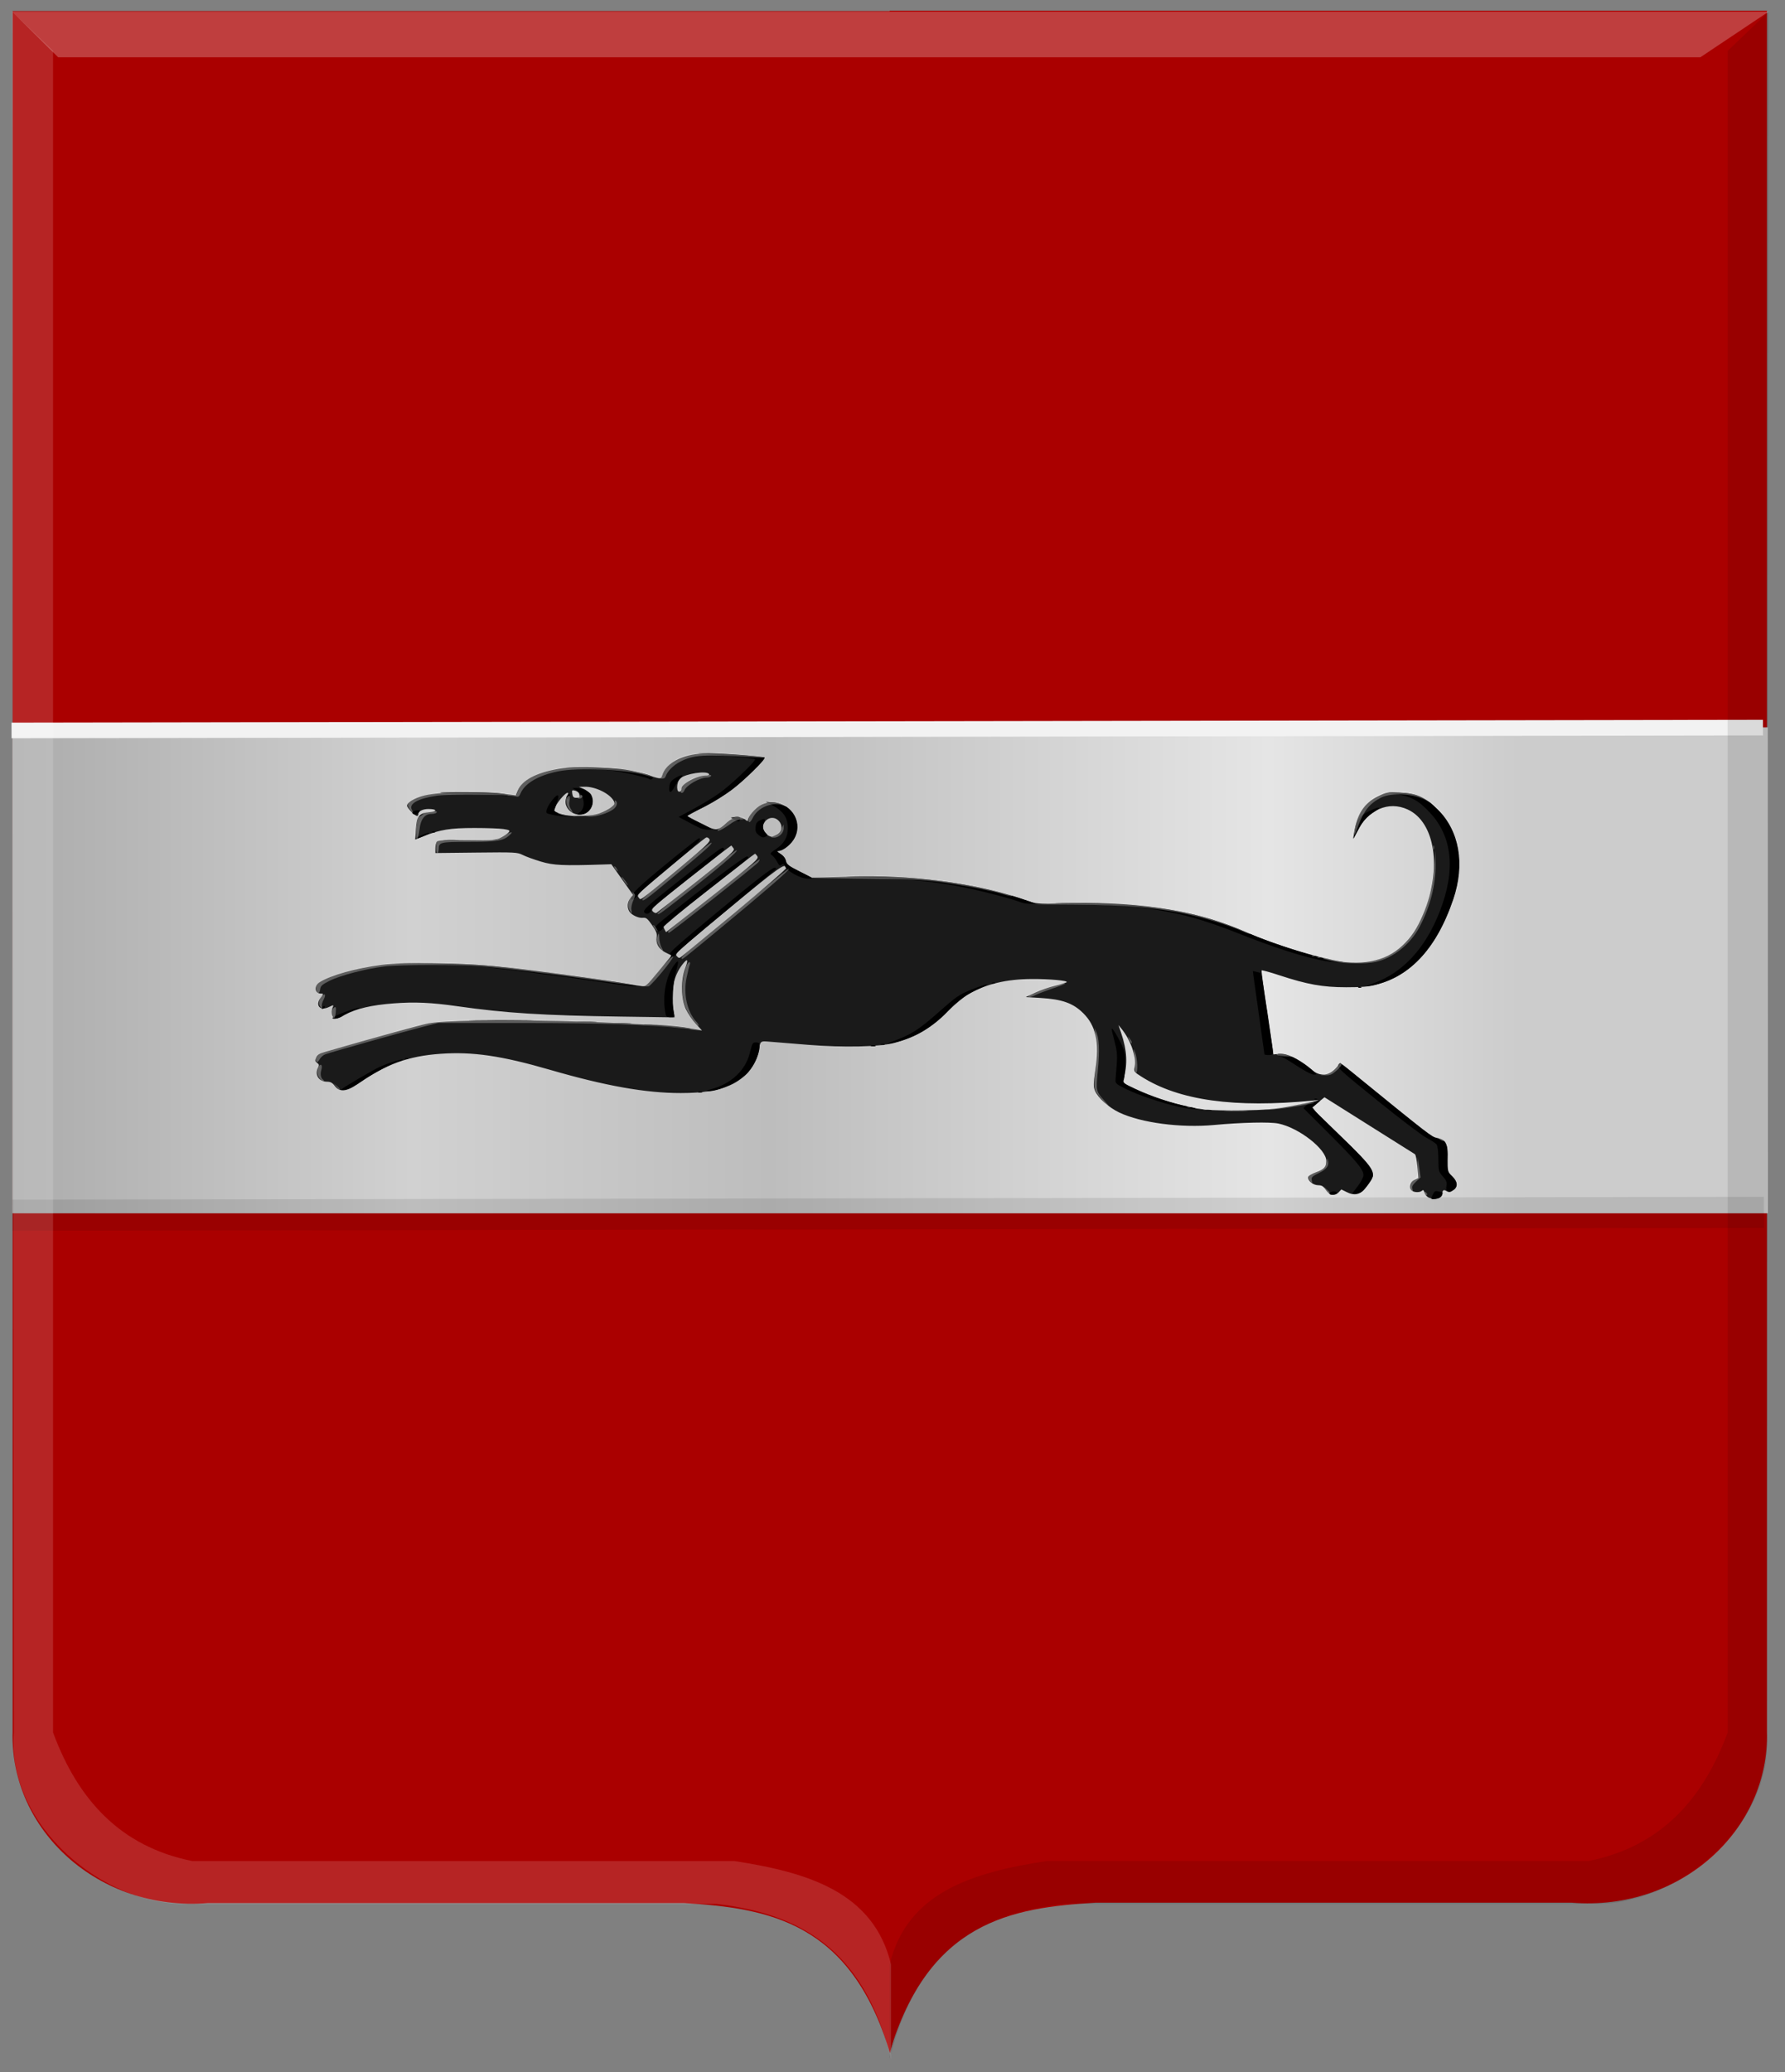
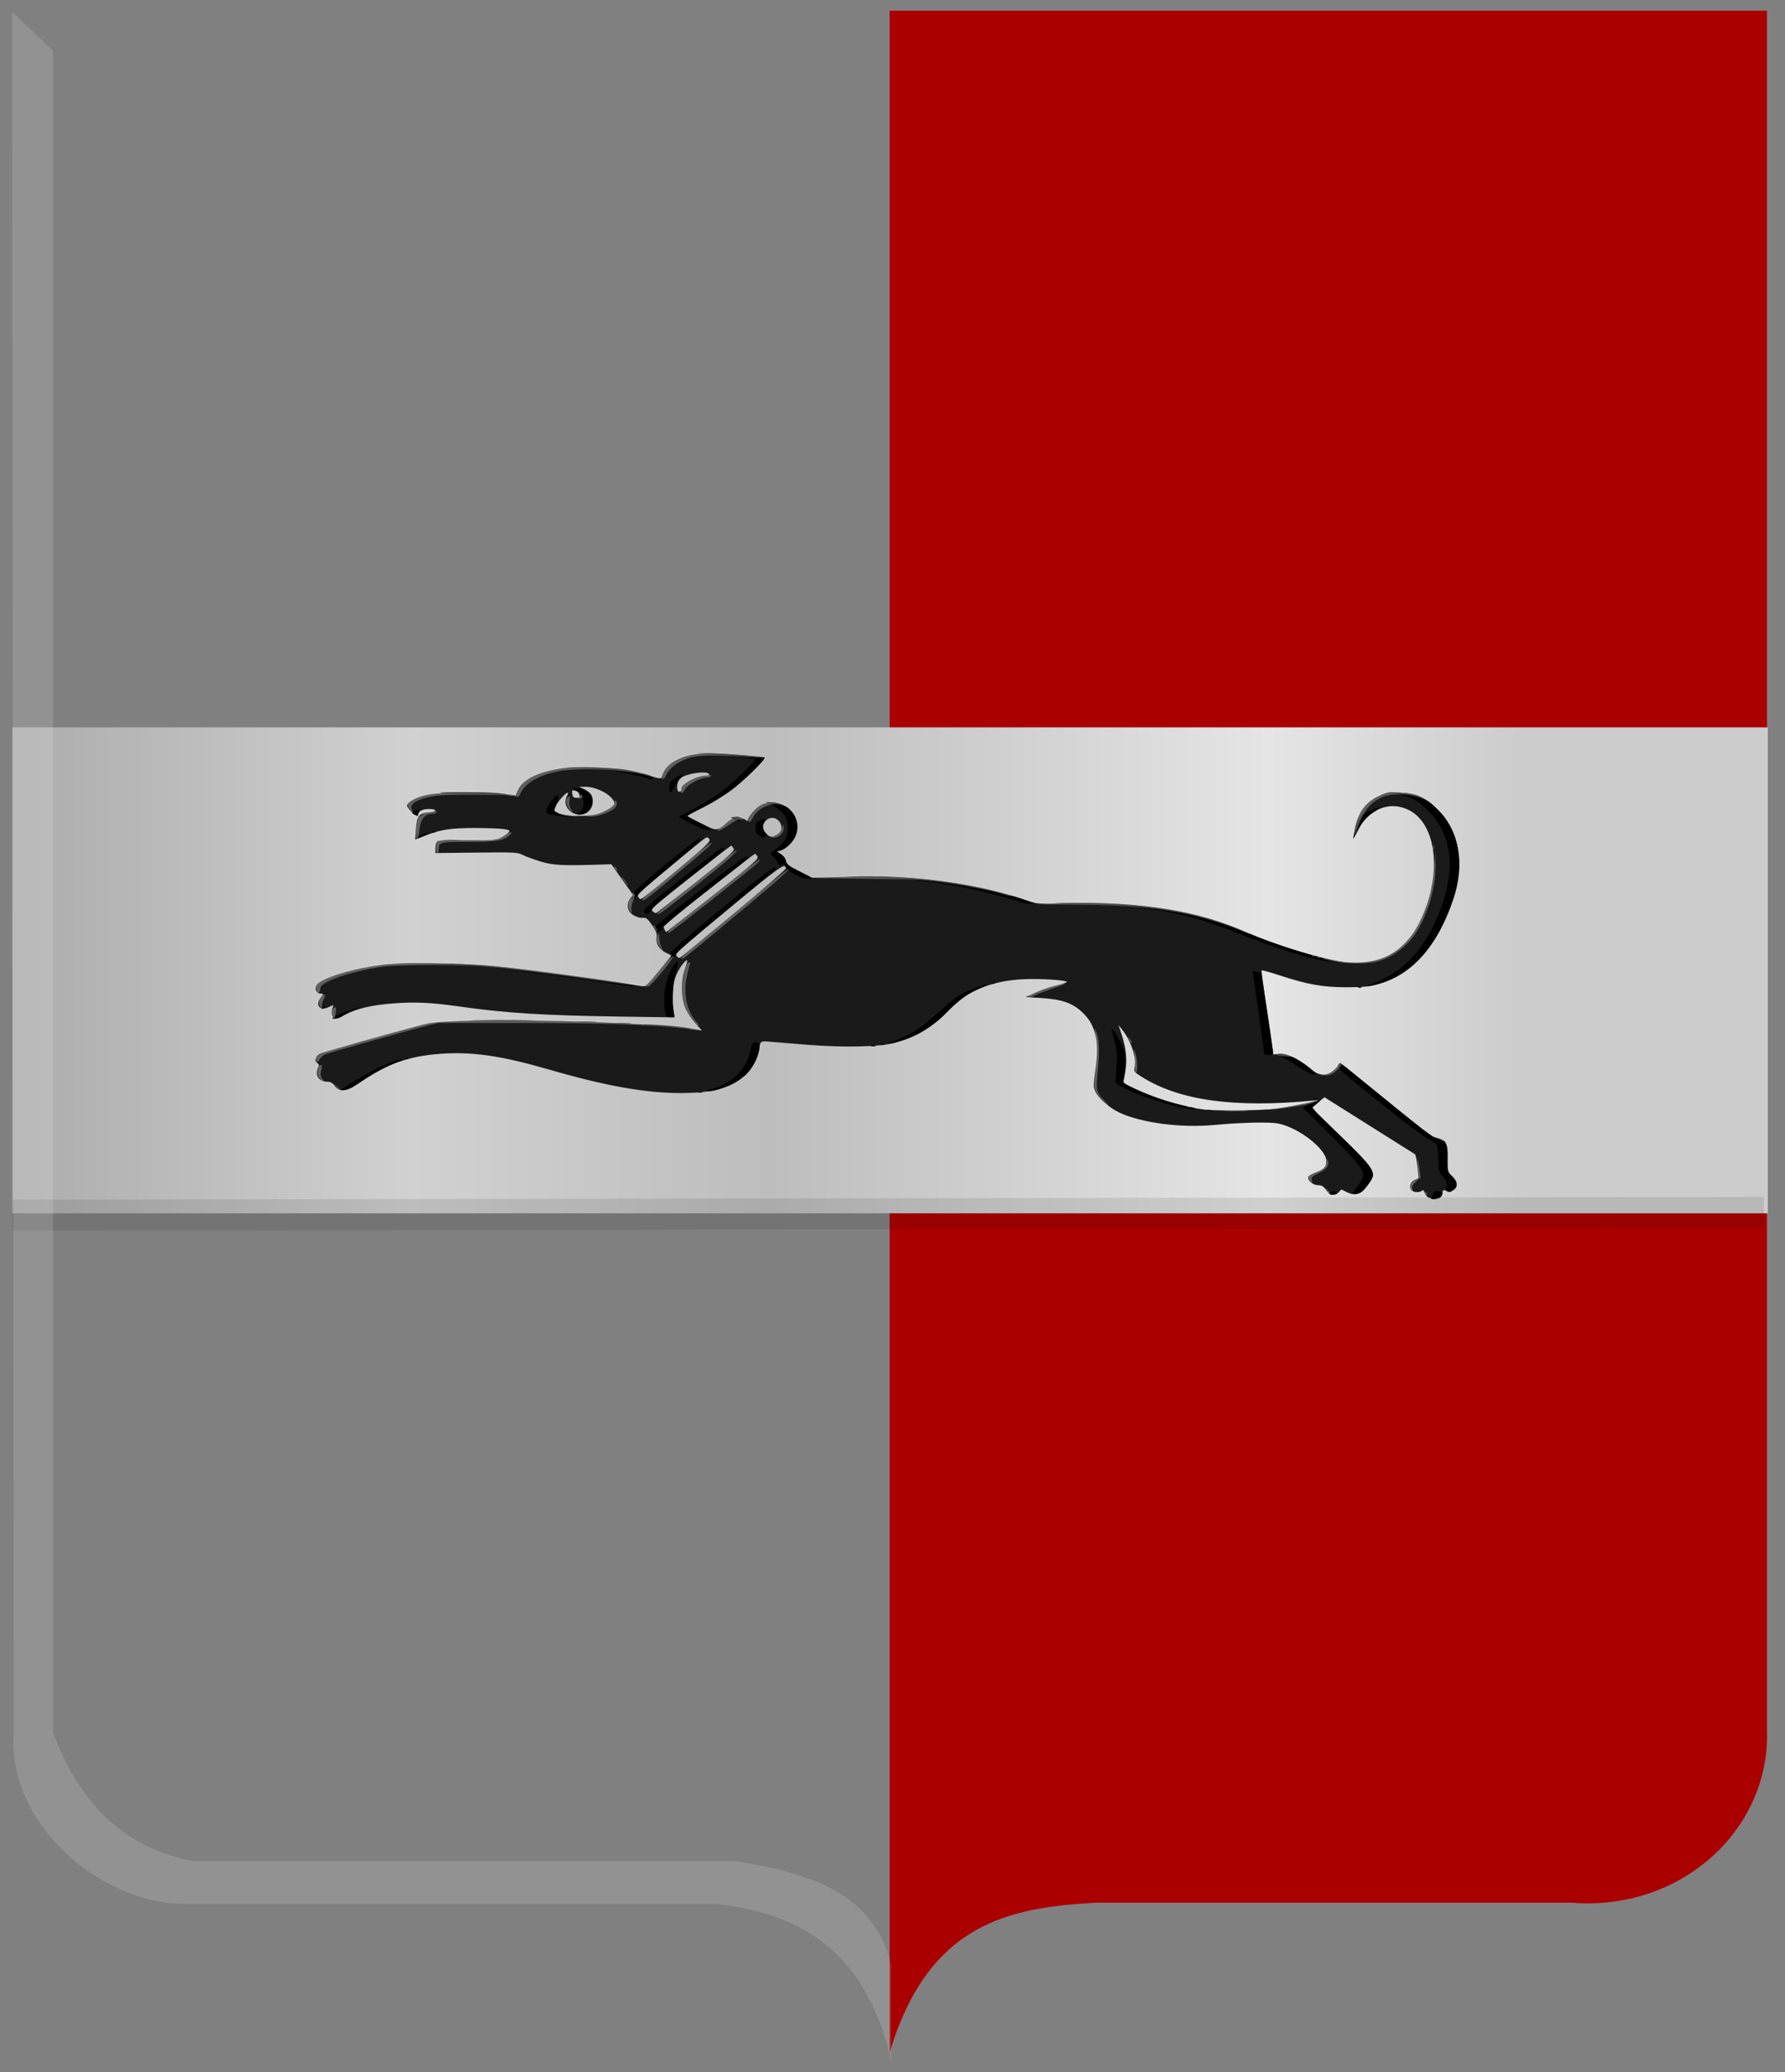
<svg xmlns="http://www.w3.org/2000/svg" xmlns:ns1="http://www.inkscape.org/namespaces/inkscape" xmlns:ns2="http://sodipodi.sourceforge.net/DTD/sodipodi-0.dtd" xmlns:xlink="http://www.w3.org/1999/xlink" width="498.375" height="578.366" id="svg4004" version="1.1" ns1:version="0.48.4 r9939" ns2:docname="Damme wapen.svg">
  <rect width="100%" height="100%" fill="#808080" stroke="none" />
  <defs id="defs4006">
    <linearGradient gradientTransform="translate(53.538,-39.878)" gradientUnits="userSpaceOnUse" y2="-32.554" x2="88.641" y1="-32.554" x1="73.236" id="linearGradient6983" xlink:href="#linearGradient21651" ns1:collect="always" />
    <linearGradient gradientTransform="translate(53.538,-39.878)" gradientUnits="userSpaceOnUse" y2="-32.302" x2="70.206" y1="-32.302" x1="53.538" id="linearGradient6973" xlink:href="#linearGradient3984" ns1:collect="always" />
    <linearGradient id="linearGradient3984">
      <stop id="stop3986" offset="0" style="stop-color:#a3a3a3;stop-opacity:1;" />
      <stop id="stop3988" offset="0.143" style="stop-color:#b0b0b0;stop-opacity:1;" />
      <stop style="stop-color:#d1d1d1;stop-opacity:1;" offset="0.321" id="stop3990" />
      <stop id="stop3992" offset="0.5" style="stop-color:#bdbdbd;stop-opacity:1;" />
      <stop style="stop-color:#e5e5e5;stop-opacity:1;" offset="0.75" id="stop3994" />
      <stop id="stop3996" offset="0.875" style="stop-color:#cccccc;stop-opacity:1;" />
      <stop style="stop-color:#cccccc;stop-opacity:1;" offset="1" id="stop3998" />
    </linearGradient>
    <linearGradient gradientUnits="userSpaceOnUse" y2="447.256" x2="438.368" y1="449.399" x1="249.661" id="linearGradient5869" xlink:href="#linearGradient4070-8-2-8-8-7-0-6-5" ns1:collect="always" gradientTransform="translate(40,54.281)" />
    <linearGradient id="linearGradient21651">
      <stop style="stop-color:#cc992d;stop-opacity:1;" offset="0" id="stop21653" />
      <stop style="stop-color:#e1a832;stop-opacity:1;" offset="0.143" id="stop21655" />
      <stop id="stop21657" offset="0.321" style="stop-color:#e5cf5c;stop-opacity:1;" />
      <stop style="stop-color:#e5c547;stop-opacity:1;" offset="0.5" id="stop21659" />
      <stop id="stop21661" offset="0.75" style="stop-color:#ffffa3;stop-opacity:1;" />
      <stop style="stop-color:#ffd94d;stop-opacity:1;" offset="0.875" id="stop21663" />
      <stop id="stop21665" offset="1" style="stop-color:#ffdb4e;stop-opacity:1;" />
    </linearGradient>
    <linearGradient gradientUnits="userSpaceOnUse" y2="365.43" x2="440.023" y1="370.43" x1="178.618" id="linearGradient3953" xlink:href="#linearGradient21651" ns1:collect="always" gradientTransform="translate(40,54.281)" />
    <linearGradient id="linearGradient4070-8-2-8-8-7-0-6-5">
      <stop id="stop4072-1-2-6-4-1-4-7-9" offset="0" style="stop-color:#a3a3a3;stop-opacity:1;" />
      <stop id="stop4074-8-0-7-0-4-8-7-1" offset="0.143" style="stop-color:#b0b0b0;stop-opacity:1;" />
      <stop style="stop-color:#d1d1d1;stop-opacity:1;" offset="0.321" id="stop4076-6-1-0-3-7-5-9-8" />
      <stop id="stop4078-0-2-8-7-6-7-6-1" offset="0.5" style="stop-color:#bdbdbd;stop-opacity:1;" />
      <stop style="stop-color:#e5e5e5;stop-opacity:1;" offset="0.75" id="stop4080-2-7-1-8-8-3-4-7" />
      <stop id="stop4082-4-7-8-3-2-3-1-8" offset="0.875" style="stop-color:#cccccc;stop-opacity:1;" />
      <stop style="stop-color:#cccccc;stop-opacity:1;" offset="1" id="stop4084-9-0-3-1-3-0-9-6" />
    </linearGradient>
    <linearGradient gradientUnits="userSpaceOnUse" y2="365.301" x2="308.787" y1="363.158" x1="127.12" id="linearGradient5861" xlink:href="#linearGradient4070-8-2-8-8-7-0-6-5" ns1:collect="always" gradientTransform="translate(40,54.281)" />
    <linearGradient ns1:collect="always" xlink:href="#linearGradient3984" id="linearGradient4623" x1="36.878" y1="417.114" x2="594.169" y2="417.114" gradientUnits="userSpaceOnUse" />
  </defs>
  <ns2:namedview id="base" pagecolor="#ffffff" bordercolor="#666666" borderopacity="1.0" ns1:pageopacity="0.0" ns1:pageshadow="2" ns1:zoom="0.49497475" ns1:cx="508.21346" ns1:cy="254.96315" ns1:document-units="px" ns1:current-layer="layer1" showgrid="false" fit-margin-top="0" fit-margin-left="0" fit-margin-right="0" fit-margin-bottom="0" ns1:window-width="1600" ns1:window-height="837" ns1:window-x="-8" ns1:window-y="-8" ns1:window-maximized="1" />
  <g ns1:label="Laag 1" ns1:groupmode="layer" id="layer1" transform="translate(-100.594,-146.281)">
    <g transform="matrix(2.775,0,0,2.755,-571.032,-968.715)" id="layer1-0" ns1:label="Laag 1">
-       <path ns2:nodetypes="cccccccc" id="path2830" d="m 331.569,405.842 -88.271,0 0,174.318 c -0.291,9.927 8.615,18.264 19.653,17.359 l 24.841,0 23.038,0 c 8.578,0.507 16.814,1.951 20.738,15.19 17.985,-68.956 18.875,-137.911 0,-206.867 z" style="fill:#aa0000;fill-opacity:1;stroke:#000000;stroke-width:1px;stroke-linecap:butt;stroke-linejoin:miter;stroke-opacity:0" ns1:connector-curvature="0" />
      <path ns2:nodetypes="cccccccc" id="path2830-5" d="m 331.535,405.8 88.271,0 0,174.318 c 0.291,9.927 -8.615,18.264 -19.653,17.359 l -24.841,0 -23.038,0 c -8.578,0.507 -16.814,1.951 -20.738,15.19 l 0,-206.867 z" style="fill:#aa0000;fill-opacity:1;stroke:#000000;stroke-width:1px;stroke-linecap:butt;stroke-linejoin:miter;stroke-opacity:0" ns1:connector-curvature="0" />
    </g>
    <rect style="fill:url(#linearGradient4623);fill-opacity:1;fill-rule:evenodd;stroke:none" id="rect3901" width="490.148" height="135.63" x="104.021" y="349.299" />
-     <path style="fill:none;stroke:#f2f2f2;stroke-width:4.358;stroke-linecap:butt;stroke-linejoin:miter;stroke-miterlimit:4;stroke-opacity:1;stroke-dasharray:none" d="M 103.811,350.152 592.818,349.364" id="path3903" ns1:connector-curvature="0" />
    <path style="fill:none;stroke:#0d0d0d;stroke-width:8.676;stroke-linecap:butt;stroke-linejoin:miter;stroke-miterlimit:4;stroke-opacity:0.104;stroke-dasharray:none" d="m 104.068,485.451 489.007,-0.789" id="path3903-5" ns1:connector-curvature="0" />
    <path style="fill:#1a1a1a" d="m 499.432,480.498 c -0.493,-0.235 -1.005,-0.851 -1.136,-1.368 -0.17,-0.67 -0.361,-0.82 -0.663,-0.522 -0.611,0.604 -2.458,0.515 -3.012,-0.145 -0.755,-0.899 -0.325,-2.304 0.878,-2.872 l 1.093,-0.516 -0.262,-3.195 c -0.144,-1.757 -0.459,-3.316 -0.698,-3.462 -0.24,-0.147 -6.017,-3.78 -12.838,-8.074 l -12.403,-7.807 -1.704,1.38 -1.704,1.38 0.98,1.271 c 0.539,0.699 3.834,3.958 7.322,7.243 5.965,5.617 8.642,8.883 8.653,10.554 0.004,0.654 -2.163,3.782 -3.147,4.542 -1.171,0.905 -2.442,0.952 -4.081,0.15 l -1.613,-0.789 -0.747,0.793 c -1.081,1.147 -2.651,0.844 -3.63,-0.701 -0.624,-0.985 -1.07,-1.257 -2.078,-1.269 -1.444,-0.017 -2.981,-1.267 -2.786,-2.265 0.071,-0.366 0.971,-0.94 2.097,-1.338 2.252,-0.795 2.959,-1.548 2.959,-3.149 0,-3.304 -7.62,-9.266 -13.369,-10.46 -2.399,-0.498 -10.15,-0.326 -18.022,0.401 -9.271,0.856 -20.303,-0.597 -26.413,-3.48 -2.896,-1.366 -5.942,-4.087 -6.771,-6.048 -0.489,-1.158 -0.481,-1.895 0.067,-5.749 1.13,-7.958 0.183,-12.416 -3.391,-15.953 -2.804,-2.775 -5.86,-3.864 -11.861,-4.226 l -4.146,-0.25 2.567,-1.223 c 1.412,-0.673 3.899,-1.541 5.528,-1.931 1.629,-0.389 3.114,-0.832 3.301,-0.983 0.552,-0.448 -4.721,-0.934 -9.816,-0.904 -6.982,0.04 -12.565,1.366 -17.527,4.162 -1.17,0.659 -3.715,2.753 -5.655,4.652 -5.233,5.123 -8.912,7.326 -15.031,9 -4.14,1.132 -14.219,1.358 -24.266,0.544 -4.293,-0.348 -8.991,-0.728 -10.438,-0.845 -2.913,-0.235 -2.757,-0.365 -3.289,2.734 -0.654,3.812 -3.855,7.605 -7.917,9.38 -3.526,1.542 -7.644,2.199 -13.794,2.202 -9.804,0.005 -20.956,-1.977 -36.532,-6.494 -13.515,-3.919 -21.606,-5.102 -30.535,-4.465 -9.046,0.645 -15.218,2.888 -23.091,8.389 -3.169,2.215 -5.097,2.385 -6.454,0.571 -0.666,-0.891 -1.188,-1.171 -2.184,-1.171 -2.282,0 -3.523,-1.999 -2.461,-3.961 0.34,-0.628 0.283,-0.89 -0.281,-1.298 -0.594,-0.429 -0.634,-0.669 -0.249,-1.503 0.335,-0.727 1.018,-1.153 2.551,-1.593 16.151,-4.635 26.078,-7.373 28.608,-7.89 8.794,-1.798 63.753,-0.587 75.161,1.657 l 1.382,0.272 -1.714,-1.849 c -0.942,-1.017 -2.186,-2.845 -2.764,-4.064 -1.395,-2.941 -1.474,-8.04 -0.178,-11.485 0.949,-2.522 0.64,-2.873 -0.841,-0.954 -2.491,3.228 -3.34,7.656 -2.466,12.86 l 0.311,1.855 -14.733,-0.213 c -22.083,-0.319 -32.382,-0.969 -45.926,-2.899 -7.269,-1.036 -11.865,-1.241 -17.806,-0.792 -6.148,0.464 -10.434,1.473 -13.625,3.207 -1.871,1.017 -2.475,1.184 -3.024,0.836 -0.708,-0.448 -0.841,-1.76 -0.303,-2.987 0.294,-0.671 0.246,-0.671 -1.146,-0.015 -2.458,1.159 -3.842,-0.489 -2.226,-2.651 0.804,-1.075 0.808,-1.123 0.087,-1.123 -1.804,0 -2.032,-2.146 -0.341,-3.214 3.016,-1.904 10.081,-3.875 17.26,-4.815 5.954,-0.779 22.344,-0.568 31.588,0.406 9.509,1.002 33.485,4.213 40.941,5.483 1.204,0.205 1.414,0.026 4.851,-4.134 l 3.593,-4.349 -1.608,-0.787 c -1.908,-0.933 -2.878,-2.548 -2.588,-4.312 0.165,-1.009 -0.088,-1.683 -1.282,-3.404 -1.252,-1.806 -1.654,-2.127 -2.532,-2.025 -1.267,0.148 -3.296,-0.83 -3.852,-1.857 -0.621,-1.147 -0.487,-2.547 0.343,-3.59 l 0.749,-0.942 -3.036,-4.283 -3.036,-4.283 -2.155,0.071 c -11.313,0.374 -13.944,0.254 -17.485,-0.802 -1.916,-0.571 -4.202,-1.401 -5.08,-1.844 -1.523,-0.768 -2.122,-0.799 -13.002,-0.677 l -11.405,0.128 2.8e-4,-1.416 c 1.2e-4,-0.779 0.243,-1.615 0.54,-1.859 0.372,-0.306 2.975,-0.411 8.391,-0.341 7.415,0.097 7.94,0.055 9.457,-0.747 0.883,-0.467 1.827,-1.114 2.098,-1.436 0.422,-0.503 0.222,-0.63 -1.408,-0.891 -1.045,-0.168 -4.744,-0.303 -8.218,-0.301 -6.751,0.004 -9.531,0.455 -14.126,2.289 l -2.361,0.943 0.19,-2.932 c 0.237,-3.647 0.895,-4.454 3.861,-4.736 2.223,-0.211 1.982,-0.852 -0.324,-0.863 -1.587,-0.007 -2.837,0.598 -2.837,1.374 0,0.314 -0.159,0.572 -0.353,0.572 -0.612,0 -2.806,-2.238 -2.806,-2.862 0,-0.919 2.034,-2.143 4.667,-2.81 4.511,-1.142 16.062,-1.333 23.443,-0.386 l 2.247,0.288 0.557,-1.317 c 1.239,-2.931 5.052,-4.974 11.335,-6.072 6.789,-1.186 19.691,-0.195 26.081,2.005 2.328,0.801 2.642,0.773 2.96,-0.262 0.891,-2.901 4.352,-5.114 9.083,-5.81 2.402,-0.353 4.778,-0.342 10.619,0.049 4.138,0.277 7.879,0.633 8.314,0.792 0.691,0.252 0.274,0.798 -3.356,4.389 -4.404,4.357 -8.905,7.522 -14.558,10.24 -1.766,0.849 -3.211,1.642 -3.211,1.763 0,0.121 1.77,1.081 3.933,2.133 4.415,2.147 4.446,2.146 7.266,-0.408 1.677,-1.519 3.809,-1.812 5.058,-0.695 0.447,0.399 0.722,0.471 0.722,0.187 0,-1.068 2.163,-3.585 3.721,-4.331 2.123,-1.016 3.879,-1.006 6.052,0.033 3.469,1.66 4.924,5.722 3.264,9.113 -0.922,1.882 -3.163,3.719 -4.54,3.722 -0.634,0 -0.533,0.16 0.496,0.781 0.848,0.511 1.376,1.191 1.535,1.973 0.21,1.039 0.702,1.422 3.788,2.954 l 3.546,1.76 9.134,-0.266 c 19.369,-0.563 35.952,1.603 50.758,6.631 2.831,0.962 3.151,0.986 9.674,0.754 8.009,-0.286 20.549,0.35 27.684,1.404 9.659,1.426 16.557,3.384 24.585,6.976 4.969,2.223 17.42,6.332 22.108,7.296 9.463,1.945 15.991,0.745 20.904,-3.841 2.513,-2.346 4.098,-4.732 5.808,-8.74 5.356,-12.559 3.419,-25.695 -4.313,-29.254 -5.367,-2.47 -11.127,0.073 -14.231,6.285 l -0.984,1.97 0.232,-1.561 c 0.791,-5.329 2.824,-8.492 6.655,-10.356 2.434,-1.184 2.771,-1.245 6.043,-1.088 4.572,0.22 7.185,1.386 10.535,4.702 6.125,6.063 7.725,15.291 4.369,25.205 -4.521,13.355 -11.48,21.039 -21.535,23.776 -1.895,0.516 -3.989,0.689 -8.263,0.684 -6.575,-0.007 -10.872,-0.779 -18.705,-3.36 -2.578,-0.849 -4.78,-1.453 -4.893,-1.341 -0.113,0.112 0.58,5.433 1.54,11.825 l 1.745,11.621 1.502,-0.132 c 2.27,-0.199 5.09,1.157 8.995,4.328 2.683,2.178 5.1,1.894 7.358,-0.865 l 0.788,-0.963 2.14,1.744 c 22.17,18.062 23.175,18.843 25.035,19.455 2.622,0.863 3.029,1.725 2.746,5.827 l -0.224,3.243 1.386,1.292 c 1.71,1.594 1.84,3.035 0.36,3.993 -0.798,0.517 -1.184,0.567 -1.734,0.227 -0.812,-0.501 -1.188,-0.267 -1.188,0.739 0,1.319 -2.084,1.875 -3.858,1.03 z m -38.589,-25.448 c 3.04,-0.558 6.15,-1.184 6.91,-1.392 1.292,-0.354 1.259,-0.367 -0.512,-0.195 -21.927,2.124 -37.422,-0.021 -47.867,-6.626 -2.207,-1.395 -2.224,-1.422 -1.967,-2.926 0.474,-2.773 -1.172,-7.422 -3.735,-10.551 l -0.8,-0.976 0.728,2.147 c 1.702,5.016 1.886,8.891 0.626,13.148 -0.219,0.741 0.076,1.017 2.237,2.095 5.906,2.947 14.028,5.402 20.526,6.204 1.609,0.199 6.391,0.299 10.625,0.224 6.174,-0.11 8.795,-0.338 13.228,-1.151 z M 305.988,400.806 c 7.75,-6.42 14.09,-11.914 14.09,-12.209 0,-1.727 -1.875,-0.404 -16.182,11.422 -14.16,11.705 -14.97,12.444 -14.366,13.104 0.607,0.663 0.685,0.665 1.504,0.028 0.475,-0.369 7.204,-5.925 14.954,-12.345 z m -5.41,-5.36 c 10.814,-8.504 11.907,-9.468 11.485,-10.136 -0.256,-0.406 -0.565,-0.738 -0.686,-0.738 -0.225,0 -24.239,18.767 -25.196,19.691 -0.415,0.4 -0.432,0.699 -0.078,1.352 l 0.454,0.838 1.035,-0.805 c 0.569,-0.443 6.413,-5.034 12.986,-10.203 z m -5.449,-3.173 c 9.556,-7.564 10.728,-8.611 10.279,-9.192 -0.278,-0.361 -0.549,-0.722 -0.601,-0.802 -0.052,-0.081 -5.165,3.859 -11.362,8.755 -10.64,8.406 -11.231,8.94 -10.625,9.602 0.353,0.385 0.84,0.582 1.082,0.437 0.242,-0.145 5.294,-4.105 11.226,-8.8 z m -4.746,-3.797 c 7.483,-6.216 8.637,-7.319 8.304,-7.934 -0.213,-0.393 -0.632,-0.621 -0.932,-0.507 -0.3,0.114 -4.815,3.761 -10.033,8.104 -8.931,7.434 -9.45,7.938 -8.85,8.594 0.758,0.828 -0.581,1.788 11.511,-8.258 z m 26.945,-9.18 c 1.441,-0.736 1.873,-2.202 1.027,-3.479 -1.218,-1.838 -3.607,-1.624 -4.543,0.406 -0.656,1.424 0.462,3.242 2.238,3.639 0.065,0.015 0.64,-0.24 1.278,-0.566 z m -49.287,-6.04 c 1.148,-0.428 2.6,-1.185 3.227,-1.684 0.987,-0.785 1.079,-1.018 0.686,-1.743 -1.111,-2.051 -5.13,-4.018 -8.093,-3.96 l -1.629,0.032 1.253,0.543 c 2.643,1.144 3.381,4.269 1.457,6.171 -2.876,2.843 -7.933,-0.596 -6.034,-4.104 0.721,-1.332 0.073,-1.273 -1.226,0.111 -1.709,1.82 -2.938,4.207 -2.273,4.414 3.925,1.221 9.676,1.322 12.633,0.22 z m -5.683,-5.148 c -0.078,-0.528 -0.51,-0.953 -1.136,-1.117 -0.933,-0.245 -0.997,-0.18 -0.844,0.852 0.131,0.881 0.37,1.117 1.136,1.117 0.772,0 0.944,-0.174 0.844,-0.852 z m 28.501,-1.635 c 0,-1.453 4.292,-3.758 6.996,-3.758 0.531,0 0.84,-0.172 0.704,-0.39 -0.634,-1.014 -6.618,-0.105 -8.061,1.224 -1.138,1.048 -1.119,4.318 0.022,3.621 0.187,-0.114 0.34,-0.428 0.34,-0.697 z" id="path3814" ns1:connector-curvature="0" />
    <path style="fill:#000000" d="m 500.224,480.774 c 0,-0.097 0.212,-0.636 0.47,-1.197 0.351,-0.762 0.676,-0.966 1.283,-0.804 0.447,0.119 0.946,0.218 1.109,0.221 0.497,0.009 0.331,0.696 -0.324,1.344 -0.552,0.546 -2.538,0.887 -2.538,0.437 z M 471.883,479.322 c 0.203,-0.601 1.838,-0.706 1.984,-0.128 0.054,0.215 -0.409,0.448 -1.03,0.518 -0.801,0.09 -1.078,-0.023 -0.954,-0.39 z m 7.813,-1.982 c 0.895,-1.167 1.572,-2.486 1.573,-3.064 0.004,-1.584 -1.918,-3.897 -9.613,-11.574 l -7.141,-7.125 0.801,-0.792 c 0.44,-0.435 1.501,-0.904 2.357,-1.041 l 1.556,-0.249 -1.185,1.019 -1.185,1.019 7.552,7.342 c 10.27,9.984 10.646,10.597 8.406,13.709 -1.662,2.309 -2.268,2.777 -3.612,2.793 l -1.08,0.013 1.572,-2.049 z m 24.999,1.41 c -0.289,-0.116 -0.385,-0.674 -0.254,-1.47 0.172,-1.046 -0.016,-1.537 -1.016,-2.663 -1.172,-1.319 -1.227,-1.534 -1.239,-4.842 -0.007,-2.107 -0.201,-3.701 -0.494,-4.074 -0.265,-0.337 -1.547,-1.176 -2.85,-1.863 -1.303,-0.688 -7.477,-5.376 -13.721,-10.419 -10.258,-8.286 -11.307,-9.24 -10.885,-9.908 0.434,-0.687 0.692,-0.555 3.657,1.86 21.79,17.749 22.394,18.217 23.879,18.517 2.55,0.516 2.992,1.358 2.992,5.69 0,3.73 0.011,3.772 1.283,5 1.522,1.469 1.678,2.933 0.406,3.813 -0.924,0.639 -1.016,0.658 -1.759,0.359 z m -67.553,-22.657 c 0.378,-0.098 1.088,-0.101 1.579,-0.007 0.491,0.093 0.182,0.173 -0.686,0.178 -0.869,0.004 -1.271,-0.072 -0.893,-0.17 z m -7.596,-0.936 c -4.716,-1.051 -11.123,-3.22 -14.61,-4.945 -2.759,-1.365 -2.956,-1.546 -2.875,-2.635 0.047,-0.643 0.194,-2.574 0.327,-4.291 0.198,-2.567 0.071,-3.772 -0.711,-6.773 -0.855,-3.28 -0.877,-3.557 -0.223,-2.732 0.401,0.505 1.299,2.06 1.997,3.456 1.123,2.246 1.269,2.917 1.278,5.855 0.006,1.825 -0.143,3.803 -0.33,4.395 -0.334,1.057 -0.27,1.11 3.356,2.795 4.543,2.112 9.865,3.882 14.67,4.879 2.579,0.535 3.177,0.754 2.057,0.75 -0.869,-0.004 -3.09,-0.342 -4.936,-0.753 z m 38.013,-2.154 c 0.131,-0.13 0.472,-0.144 0.757,-0.031 0.315,0.125 0.221,0.217 -0.239,0.236 -0.416,0.017 -0.649,-0.075 -0.518,-0.205 z m -171.968,-1.974 c 0.271,-0.108 0.716,-0.108 0.987,0 0.271,0.108 0.049,0.197 -0.494,0.197 -0.543,0 -0.765,-0.089 -0.494,-0.197 z m 3.553,-0.735 c 5.489,-1.461 9.532,-5.198 10.75,-9.935 0.792,-3.079 0.817,-3.122 1.813,-3.122 0.801,0 0.961,0.192 0.961,1.156 0,1.916 -1.506,5.287 -3.223,7.215 -2.339,2.626 -8.186,5.327 -11.386,5.259 -0.589,-0.013 -0.151,-0.243 1.086,-0.573 z m -103.353,0.13 c 0.699,-0.684 9.081,-5.598 10.953,-6.421 2.628,-1.156 6.023,-2.216 6.281,-1.961 0.097,0.096 -0.32,0.298 -0.927,0.448 -1.891,0.468 -7.284,3.323 -10.478,5.547 -1.843,1.283 -3.645,2.217 -4.541,2.354 -0.817,0.125 -1.396,0.14 -1.288,0.034 z m 266.74,-6.748 c -2.111,-1.395 -4.078,-2.537 -4.371,-2.537 -0.293,0 -0.659,-0.201 -0.813,-0.448 -0.201,-0.322 0.225,-0.391 1.516,-0.248 1.927,0.215 5.279,2.059 7.997,4.398 1.547,1.332 1.558,1.36 0.545,1.366 -0.623,0.004 -2.56,-1.003 -4.873,-2.531 z m -248.864,-1.992 c 0.131,-0.13 0.472,-0.144 0.757,-0.031 0.315,0.125 0.221,0.217 -0.239,0.236 -0.416,0.017 -0.649,-0.075 -0.518,-0.205 z m 239.965,-1.126 c 0,-0.105 -0.61,-4.452 -1.355,-9.66 -0.745,-5.208 -1.474,-10.399 -1.619,-11.536 l -0.264,-2.066 1.125,0.267 c 0.619,0.147 1.156,0.287 1.193,0.311 0.14,0.092 3.29,21.157 3.29,21.996 0,0.715 -0.22,0.878 -1.185,0.878 -0.652,0 -1.185,-0.086 -1.185,-0.191 z m -109.876,-2.407 c 0.267,-0.107 0.8,-0.113 1.185,-0.015 0.384,0.099 0.165,0.186 -0.486,0.194 -0.652,0.007 -0.966,-0.073 -0.699,-0.18 z m 2.771,-0.393 c 0.271,-0.108 0.716,-0.108 0.987,0 0.271,0.108 0.049,0.197 -0.494,0.197 -0.543,0 -0.765,-0.089 -0.494,-0.197 z m 3.455,-0.884 c 4.79,-1.688 7.254,-3.256 12.635,-8.039 4.901,-4.356 5.892,-5.037 9.281,-6.375 4.266,-1.684 5.867,-1.916 2.293,-0.332 -3.532,1.565 -6.334,3.504 -8.435,5.839 -3.832,4.257 -8.484,7.25 -13.744,8.841 -3.274,0.991 -4.796,1.041 -2.031,0.067 z m -59.031,-3.4 c -0.326,-0.087 -3.258,-0.398 -6.515,-0.69 -3.553,-0.318 -5.002,-0.549 -3.622,-0.576 3.131,-0.062 11.774,0.735 12.506,1.153 0.426,0.243 0.259,0.329 -0.592,0.305 -0.652,-0.018 -1.451,-0.105 -1.777,-0.192 z m -18.473,-1.598 c 1.024,-0.08 2.801,-0.081 3.949,0 1.147,0.079 0.309,0.145 -1.862,0.146 -2.172,0 -3.111,-0.064 -2.086,-0.144 z m -10.253,-0.392 c 1.249,-0.077 3.292,-0.077 4.541,0 1.249,0.077 0.227,0.141 -2.27,0.141 -2.497,0 -3.519,-0.063 -2.27,-0.141 z m -29.048,-0.394 c 3.949,-0.064 10.523,-0.064 14.61,-2e-4 4.086,0.063 0.855,0.116 -7.18,0.116 -8.035,1.2e-4 -11.378,-0.052 -7.429,-0.115 z m -39.756,-0.698 c 0,-0.453 6.66,-2.945 7.7,-2.881 0.217,0.013 -0.543,0.354 -1.688,0.756 -1.146,0.402 -2.547,1.092 -3.113,1.533 -0.924,0.719 -2.898,1.122 -2.898,0.592 z m 93.019,-1.06 c -1.044,-5.042 0.076,-10.887 2.706,-14.12 0.975,-1.199 1.017,-0.601 0.162,2.319 -0.845,2.887 -1.149,8.566 -0.599,11.216 0.297,1.435 0.28,1.464 -0.892,1.464 -0.922,0 -1.236,-0.201 -1.377,-0.878 z m -95.981,-1.854 c 0.134,-0.215 0.422,-0.39 0.639,-0.39 0.217,0 0.285,0.176 0.151,0.39 -0.134,0.215 -0.422,0.39 -0.639,0.39 -0.217,0 -0.285,-0.176 -0.151,-0.39 z m 289.338,-5.7 c 0.131,-0.13 0.472,-0.144 0.757,-0.031 0.315,0.125 0.221,0.217 -0.239,0.236 -0.416,0.017 -0.649,-0.075 -0.518,-0.205 z m -210.96,-1.348 c -7.102,-1.086 -24.991,-3.424 -32.97,-4.309 -2.172,-0.241 -8.924,-0.576 -15.005,-0.743 l -11.056,-0.305 11.648,0.126 c 13.832,0.15 17.916,0.532 44.026,4.119 10.656,1.464 14.935,2.274 11.846,2.242 -0.652,-0.007 -4.472,-0.515 -8.489,-1.129 z m 215.231,0.302 c 8.232,-2.974 14.481,-9.739 18.503,-20.03 4.492,-11.495 3.562,-20.871 -2.736,-27.607 -3.283,-3.511 -5.298,-4.572 -10.095,-5.315 -2.24,-0.347 -2.174,-0.36 1.401,-0.27 4.86,0.122 7.331,1.18 10.82,4.634 6.113,6.05 7.724,15.294 4.385,25.158 -4.792,14.157 -12.802,22.448 -23.299,24.119 -1.255,0.2 -1.046,0.059 1.022,-0.688 z m -106.539,-0.124 c 0.131,-0.13 0.472,-0.144 0.757,-0.031 0.315,0.125 0.221,0.217 -0.239,0.236 -0.416,0.017 -0.649,-0.075 -0.518,-0.205 z m 91.499,-6.393 c -5.833,-1.25 -13.267,-3.682 -22.704,-7.429 -14.881,-5.909 -23.87,-7.592 -43.631,-8.169 -9.263,-0.271 -9.397,-0.285 -3.159,-0.343 20.95,-0.195 35.875,2.336 49.554,8.401 7.466,3.311 19.462,6.99 26.258,8.053 0.543,0.085 0.099,0.166 -0.987,0.18 -1.086,0.014 -3.485,-0.298 -5.331,-0.693 z m -181.12,-0.919 c 0.128,-0.329 0.043,-0.661 -0.188,-0.737 -0.561,-0.185 2.08,-2.532 13.328,-11.848 10.575,-8.759 15.114,-12.263 15.883,-12.263 0.286,0 0.416,0.166 0.289,0.368 -0.127,0.203 -6.53,5.583 -14.229,11.957 -7.699,6.374 -13.925,11.705 -13.836,11.848 0.089,0.143 -0.207,0.488 -0.659,0.767 -0.706,0.436 -0.789,0.423 -0.589,-0.092 z m -4.223,-7.515 c -0.328,-0.846 -0.213,-0.983 3.035,-3.603 10.849,-8.753 22.173,-17.226 22.539,-16.865 0.505,0.499 1.77,-0.579 -11.893,10.135 -6.352,4.981 -11.55,9.302 -11.55,9.601 0,0.299 -0.344,0.726 -0.764,0.948 -1,0.529 -1.083,0.516 -1.367,-0.217 z m -3.218,-4.873 c -0.402,-0.644 0.982,-1.91 9.1,-8.326 12.192,-9.636 12.751,-10.046 13.047,-9.572 0.349,0.558 0.873,0.106 -10.593,9.145 -5.383,4.243 -9.693,7.807 -9.579,7.92 0.309,0.306 -0.592,1.253 -1.192,1.253 -0.286,0 -0.639,-0.189 -0.783,-0.419 z m 105.254,-2.749 c -2.531,-0.998 -11.031,-3.226 -16.196,-4.246 -8.202,-1.619 -15.509,-2.392 -25.666,-2.716 -8.638,-0.275 -8.714,-0.285 -2.764,-0.34 16.956,-0.158 33.781,2.336 46.593,6.906 l 2.172,0.775 -1.579,0.004 c -0.869,0 -2.02,-0.17 -2.56,-0.383 z m -108.987,-1.102 c 0,-0.202 0.181,-0.478 0.401,-0.612 0.221,-0.135 0.31,-0.391 0.199,-0.569 -0.111,-0.178 1.174,-1.543 2.856,-3.034 4.177,-3.703 15.166,-12.591 15.566,-12.591 1.172,0 -0.71,1.831 -8.576,8.343 -4.895,4.052 -8.806,7.46 -8.692,7.572 0.22,0.218 -0.958,1.225 -1.458,1.246 -0.163,0.007 -0.296,-0.153 -0.296,-0.355 z m 45.754,-6.7 c -1.249,-0.67 -2.42,-1.622 -2.675,-2.176 -0.364,-0.79 -0.564,-0.894 -1.012,-0.527 -0.451,0.37 -0.687,0.21 -1.234,-0.838 -0.372,-0.713 -1.007,-1.527 -1.412,-1.81 -0.685,-0.478 -0.607,-0.6 1.111,-1.756 2.265,-1.523 3.296,-3.351 3.296,-5.842 0,-2.947 -1.258,-4.746 -4.541,-6.495 l -1.579,-0.841 2.063,0.152 c 5.466,0.404 8.525,6.092 5.626,10.463 -1.006,1.518 -3.139,3.073 -4.229,3.083 -0.479,0.005 -0.289,0.265 0.607,0.832 0.817,0.517 1.39,1.251 1.535,1.968 0.199,0.981 0.769,1.413 4.027,3.052 3.715,1.868 3.762,1.909 2.216,1.918 -1.027,0.007 -2.356,-0.407 -3.801,-1.182 z m -97.776,-9.613 c 1.032,-0.08 2.72,-0.08 3.751,0 1.032,0.08 0.188,0.146 -1.876,0.146 -2.063,0 -2.907,-0.066 -1.876,-0.146 z m -7.996,-0.466 c 0,-0.33 3.508,-1.771 3.734,-1.533 0.073,0.076 -0.737,0.523 -1.801,0.992 -1.063,0.469 -1.933,0.713 -1.933,0.541 z m 95.773,-0.862 c -0.851,-0.661 -1.028,-1.086 -0.931,-2.233 0.094,-1.111 0.36,-1.53 1.236,-1.942 1.341,-0.632 1.67,-0.418 1.066,0.697 -0.498,0.92 -0.258,2.06 0.617,2.925 0.504,0.499 0.482,0.619 -0.181,0.969 -0.587,0.31 -0.993,0.217 -1.807,-0.416 z m 166.02,0.808 c -0.004,-0.122 0.188,-1.263 0.423,-2.537 0.505,-2.731 1.389,-3.826 4.113,-5.096 2.719,-1.268 3.484,-1.162 1.361,0.188 -2.333,1.483 -3.26,2.536 -4.693,5.329 -0.659,1.285 -1.201,2.237 -1.204,2.116 z m -257.344,-1.771 c 0.131,-0.13 0.472,-0.144 0.757,-0.031 0.315,0.125 0.221,0.217 -0.239,0.236 -0.416,0.017 -0.649,-0.075 -0.518,-0.205 z m 74.916,-1.032 c -0.543,-0.239 -2.113,-1.041 -3.489,-1.782 l -2.501,-1.347 4.203,-2.267 c 2.311,-1.247 5.57,-3.241 7.242,-4.431 3.238,-2.305 10.264,-9.015 9.858,-9.416 -0.133,-0.132 -2.168,-0.405 -4.52,-0.607 -2.353,-0.202 -5.877,-0.515 -7.831,-0.696 l -3.554,-0.328 2.961,-0.033 c 3.479,-0.039 15.296,0.867 15.632,1.199 0.414,0.41 -5.87,6.565 -9.301,9.11 -1.842,1.366 -5.35,3.497 -7.796,4.736 -2.446,1.238 -4.45,2.348 -4.452,2.466 -0.004,0.118 1.433,0.908 3.191,1.755 1.758,0.847 3.278,1.673 3.38,1.835 0.277,0.442 -1.893,0.304 -3.021,-0.193 z m 9.522,-2.398 -0.942,-0.516 0.957,-0.181 c 1.3,-0.246 1.913,0.007 1.652,0.68 -0.263,0.678 -0.456,0.68 -1.667,0.016 z m -49.402,-1.085 c -1.412,-0.199 -2.725,-0.519 -2.92,-0.711 -0.469,-0.463 0.293,-2.193 1.721,-3.903 1.416,-1.696 1.88,-1.336 1.113,0.862 -0.321,0.92 -0.655,1.91 -0.743,2.199 -0.148,0.491 1.757,1.18 4.777,1.726 1.926,0.348 -1.231,0.21 -3.949,-0.173 z m -40.447,-0.672 c -0.236,-0.377 0.649,-0.822 1.634,-0.822 0.496,0 0.518,0.108 0.117,0.585 -0.548,0.653 -1.417,0.77 -1.751,0.236 z m 46.661,-0.247 c 1.92,-1.329 1.343,-4.959 -0.987,-6.208 l -1.081,-0.58 1.099,-0.016 c 1.539,-0.022 3.693,0.941 4.2,1.877 1.298,2.397 -0.337,5.483 -2.919,5.511 -1.165,0.013 -1.167,0.008 -0.312,-0.584 z m -3.62,-4.043 c -0.119,-0.19 0.048,-0.563 0.372,-0.828 0.489,-0.401 0.588,-0.343 0.588,0.346 0,0.837 -0.561,1.119 -0.96,0.482 z m -20.363,-0.839 c -1.412,-0.157 -5.395,-0.306 -8.851,-0.331 -3.457,-0.025 -6.192,-0.138 -6.078,-0.25 0.307,-0.304 12.119,-0.278 15.74,0.035 1.726,0.149 3.138,0.424 3.138,0.61 0,0.366 -0.088,0.365 -3.949,-0.064 z m 49.037,-2.218 c 0.097,-1.147 0.404,-1.638 1.464,-2.342 1.744,-1.158 2.921,-1.224 1.695,-0.095 -0.475,0.438 -1.223,1.491 -1.662,2.342 -1.006,1.95 -1.657,1.991 -1.497,0.095 z m -5.642,-2.23 c -0.334,-0.33 -6.524,-1.778 -9.437,-2.207 -1.629,-0.24 -5.449,-0.578 -8.489,-0.751 l -5.528,-0.315 7.502,0.118 c 5.694,0.089 8.406,0.309 11.253,0.912 4.514,0.956 6.052,1.499 5.726,2.021 -0.255,0.408 -0.734,0.512 -1.027,0.222 z" id="path3840" ns1:connector-curvature="0" />
    <path style="fill:#ffffff;fill-opacity:0.297" d="m 498.568,479.75 c -0.145,-0.143 -0.263,-0.442 -0.263,-0.664 0,-0.245 0.184,-0.222 0.467,0.059 0.257,0.254 0.375,0.553 0.263,0.664 -0.112,0.111 -0.322,0.085 -0.467,-0.059 z m -27.947,-1.399 c -0.464,-0.873 -0.462,-0.874 0.381,-0.135 0.941,0.826 1.027,1.013 0.466,1.013 -0.21,0 -0.591,-0.395 -0.847,-0.878 z m 23.639,-0.54 c -0.434,-0.941 -0.366,-1.117 0.798,-2.078 1.194,-0.985 1.276,-1.216 1.329,-3.753 l 0.057,-2.704 0.391,2.819 0.391,2.819 -1.268,1.171 c -0.93,0.859 -1.2,1.382 -1.014,1.962 0.367,1.144 -0.127,0.973 -0.685,-0.236 z m -27.923,-1.881 c -0.823,-0.981 -0.293,-1.941 1.369,-2.479 2.011,-0.651 3.341,-1.892 3.4,-3.17 0.032,-0.714 0.1,-0.799 0.232,-0.291 0.417,1.597 -0.264,2.605 -2.487,3.683 -1.844,0.894 -2.163,1.201 -2.019,1.943 0.2,1.035 0.142,1.072 -0.494,0.314 z m 36.311,-11.533 c -0.326,-0.208 -0.415,-0.378 -0.197,-0.378 0.217,0 0.661,0.17 0.987,0.378 0.326,0.208 0.415,0.378 0.197,0.378 -0.217,0 -0.661,-0.17 -0.987,-0.378 z m -59.705,-8.096 c 1.584,-0.074 4.072,-0.074 5.528,0 1.456,0.075 0.16,0.136 -2.88,0.135 -3.04,0 -4.232,-0.062 -2.648,-0.136 z m -6.132,-0.38 c 0.6,-0.09 1.489,-0.087 1.974,0.006 0.486,0.093 -0.005,0.166 -1.091,0.163 -1.086,-0.004 -1.483,-0.079 -0.883,-0.168 z m 17.467,0.023 c 0.869,-0.088 4.13,-0.601 7.248,-1.141 3.118,-0.54 5.853,-0.92 6.078,-0.846 0.735,0.242 -9.281,1.924 -12.13,2.037 -1.526,0.06 -2.065,0.038 -1.196,-0.05 z m -20.039,-0.391 c 0.271,-0.108 0.716,-0.108 0.987,0 0.271,0.108 0.049,0.197 -0.494,0.197 -0.543,0 -0.765,-0.089 -0.494,-0.197 z m -2.163,-0.368 c 0.131,-0.13 0.472,-0.144 0.757,-0.031 0.315,0.125 0.221,0.217 -0.239,0.236 -0.416,0.017 -0.649,-0.075 -0.518,-0.205 z m -23.533,-1.692 c -2.546,-2.785 -2.748,-3.483 -2.219,-7.639 0.456,-3.582 0.36,-10.942 -0.163,-12.486 -0.145,-0.429 0.025,-0.166 0.378,0.585 0.953,2.028 1.121,5.289 0.571,11.099 -0.547,5.776 -0.529,5.861 1.839,8.451 0.767,0.84 1.306,1.527 1.198,1.527 -0.109,0 -0.83,-0.692 -1.603,-1.538 z m -214.117,-4.024 -0.752,-0.878 0.888,0.744 c 0.835,0.699 1.068,1.013 0.752,1.013 -0.075,0 -0.475,-0.395 -0.888,-0.878 z m -4.678,-2.331 c -0.717,-1.012 -0.781,-1.999 -0.2,-3.072 0.618,-1.141 1.163,-0.536 0.762,0.845 -0.361,1.245 -0.143,2.312 0.572,2.796 0.29,0.196 0.275,0.289 -0.048,0.293 -0.259,0.004 -0.748,-0.384 -1.086,-0.861 z m 280.911,-1.093 c 0.798,-0.186 1.934,-0.922 2.706,-1.754 0.831,-0.897 1.469,-1.297 1.702,-1.067 0.232,0.23 -0.227,0.902 -1.226,1.794 -1.274,1.138 -1.898,1.419 -3.078,1.387 l -1.48,-0.04 1.376,-0.32 z m -53.305,-3.016 c -0.004,-1.449 -0.089,-3.074 -0.191,-3.61 -0.102,-0.537 0.065,-0.273 0.37,0.585 0.647,1.819 0.797,5.659 0.221,5.659 -0.224,0 -0.397,-1.142 -0.4,-2.635 z m -228.338,-0.344 c -1.027,-1.015 0.688,-2.661 3.418,-3.278 1.116,-0.253 7.17,-1.948 13.454,-3.769 16.711,-4.841 14.913,-4.618 36.946,-4.572 24.995,0.052 45.649,0.969 51.85,2.301 3.203,0.688 2.301,0.693 -3.48,0.019 -9.993,-1.166 -21.362,-1.564 -44.816,-1.571 l -23.494,-0.007 -4.146,1.048 c -4.996,1.263 -25.824,7.123 -27.322,7.688 -0.585,0.22 -1.304,0.854 -1.598,1.409 -0.294,0.554 -0.659,0.884 -0.812,0.734 z m 269.892,-1.603 c -1.177,-0.081 -1.983,-0.304 -1.852,-0.513 0.331,-0.529 2.156,-0.425 3.541,0.202 0.652,0.295 1.007,0.518 0.79,0.496 -0.217,-0.022 -1.332,-0.105 -2.478,-0.184 z m -43.071,-4.688 c -0.431,-0.995 -0.421,-1.018 0.134,-0.316 0.329,0.417 0.599,0.9 0.599,1.073 0,0.593 -0.268,0.316 -0.733,-0.758 z m -122.04,-5.813 c -2.185,-3.016 -2.951,-5.723 -2.685,-9.487 0.211,-2.986 1.233,-6.264 1.953,-6.264 0.217,0 0.27,0.307 0.119,0.683 -0.152,0.376 -0.551,1.997 -0.888,3.604 -0.968,4.618 0.142,9.597 2.762,12.397 0.451,0.482 0.719,0.977 0.596,1.099 -0.124,0.122 -0.959,-0.792 -1.857,-2.031 z m -100.452,-0.399 c -0.429,-0.424 -0.3,-1.889 0.211,-2.394 0.779,-0.77 0.937,-0.549 0.778,1.093 -0.144,1.497 -0.422,1.862 -0.989,1.301 z m -3.391,-3.02 c -0.542,-0.646 -0.199,-2.342 0.609,-3.004 0.889,-0.73 1.057,-0.147 0.347,1.21 -0.357,0.683 -0.554,1.49 -0.436,1.793 0.272,0.701 0.068,0.702 -0.52,0.004 z m 198.484,-3.401 c 1.683,-1.065 6.537,-2.677 8.784,-2.917 1.409,-0.15 0.946,0.09 -2.234,1.163 -2.206,0.744 -4.552,1.629 -5.212,1.967 -1.849,0.945 -2.902,0.778 -1.337,-0.213 z m -199.469,-0.985 c -0.358,-0.922 0.062,-1.937 1.068,-2.581 3.048,-1.953 11.309,-4.146 18.839,-5.002 5.633,-0.64 21.748,-0.235 31.513,0.793 6.648,0.7 36.746,4.736 39.618,5.313 0.938,0.188 1.402,-0.224 4.58,-4.067 1.969,-2.382 3.721,-4.164 3.954,-4.022 0.423,0.258 -5.667,7.723 -6.822,8.362 -0.368,0.204 -4.871,-0.28 -11.551,-1.242 -13.989,-2.014 -28.492,-3.803 -34.992,-4.317 -6.697,-0.529 -22.795,-0.513 -27.286,0.028 -5.055,0.608 -12.2,2.468 -15.202,3.957 -2.119,1.051 -2.588,1.46 -2.691,2.346 -0.139,1.197 -0.647,1.411 -1.026,0.433 z m 283.916,-8.163 c -1.494,-0.293 -2.826,-0.653 -2.961,-0.799 -0.135,-0.146 0.198,-0.161 0.741,-0.033 5.355,1.26 12.142,1.267 15.399,0.017 7.083,-2.719 11.347,-8.605 14.236,-19.654 0.253,-0.966 0.592,-3.688 0.753,-6.05 l 0.294,-4.293 0.058,3.627 c 0.092,5.765 -1.494,11.971 -4.51,17.646 -2.56,4.816 -7.514,8.719 -12.331,9.715 -2.766,0.572 -8.301,0.49 -11.679,-0.174 z m -182.016,-0.857 c -0.114,-0.182 1.159,-1.469 2.828,-2.86 16.338,-13.622 26.983,-22.288 27.162,-22.111 0.271,0.268 -7.131,6.682 -19.192,16.633 -11.285,9.31 -10.546,8.74 -10.797,8.338 z m 177.533,-0.334 c 0.131,-0.13 0.472,-0.144 0.757,-0.031 0.315,0.125 0.221,0.217 -0.239,0.236 -0.416,0.017 -0.649,-0.075 -0.518,-0.205 z m -1.579,-0.39 c 0.131,-0.13 0.472,-0.144 0.757,-0.031 0.315,0.125 0.221,0.217 -0.239,0.236 -0.416,0.017 -0.649,-0.075 -0.518,-0.205 z m -182.139,-2.594 c -0.843,-1.367 -0.92,-2.002 -0.391,-3.22 0.267,-0.615 0.346,-0.45 0.37,0.781 0.017,0.859 0.285,2.044 0.597,2.635 0.785,1.487 0.377,1.349 -0.576,-0.195 z m 162.483,-4.35 c -2.927,-1.317 -8.915,-3.212 -13.618,-4.31 -8.853,-2.067 -18.356,-2.925 -33.324,-3.01 l -10.308,-0.059 5.331,-0.385 c 6.741,-0.487 22.206,0.19 29.417,1.289 6.886,1.049 14.905,3.075 19.86,5.017 2.236,0.876 4.368,1.768 4.738,1.981 1.23,0.709 -0.088,0.379 -2.096,-0.524 z m -160.038,0.137 c 0.179,-0.531 25.319,-20.291 25.539,-20.073 0.092,0.091 -0.078,0.459 -0.379,0.817 -0.84,1 -24.493,19.664 -24.921,19.664 -0.207,0 -0.315,-0.183 -0.239,-0.408 z m -3.818,-1.006 c -0.373,-0.563 -0.483,-0.905 -0.245,-0.759 0.456,0.278 1.375,1.783 1.09,1.783 -0.091,0 -0.471,-0.461 -0.845,-1.024 z m 0.844,-3.956 c -0.193,-0.308 21.492,-17.658 22.069,-17.658 0.868,0 -5.13,5.105 -15.415,13.121 -6.237,4.861 -6.387,4.963 -6.654,4.537 z m -7.744,-0.849 c -0.628,-1.159 -0.488,-2.553 0.362,-3.621 0.511,-0.642 0.645,-1.121 0.396,-1.42 -0.206,-0.248 -0.078,-0.195 0.284,0.119 0.614,0.532 0.611,0.675 -0.052,2.127 -0.391,0.856 -0.623,2.005 -0.517,2.554 0.23,1.191 0.081,1.267 -0.473,0.242 z m 3.54,-3.071 c 0,-0.522 18.999,-16.165 19.282,-15.876 0.32,0.326 -1.482,1.937 -11.159,9.979 -7.074,5.879 -8.124,6.641 -8.124,5.898 z m 100.688,-1.487 c -3.128,-0.971 -10.952,-2.483 -17.314,-3.345 -5.204,-0.705 -8.511,-0.856 -20.944,-0.959 -8.12,-0.067 -14.838,-0.194 -14.927,-0.283 -0.089,-0.088 3.674,-0.29 8.363,-0.448 12.125,-0.409 25.449,0.477 35.054,2.329 3.633,0.701 10.464,2.389 11.792,2.914 1.427,0.565 -0.011,0.417 -2.023,-0.208 z m -105.821,-3.665 c -0.464,-0.644 -0.755,-1.171 -0.646,-1.171 0.109,0 0.577,0.527 1.041,1.171 0.464,0.644 0.755,1.171 0.646,1.171 -0.109,0 -0.577,-0.527 -1.041,-1.171 z m -2.377,-3.327 c -0.275,-0.327 -0.423,-0.67 -0.33,-0.763 0.093,-0.092 0.387,0.175 0.652,0.595 0.573,0.907 0.382,1.007 -0.322,0.168 z m -50.139,-5.993 c 0,-0.832 0.239,-1.71 0.532,-1.95 0.362,-0.297 3.044,-0.406 8.391,-0.341 l 7.859,0.096 1.925,-1.073 c 2.368,-1.32 3.181,-1.369 1.726,-0.103 -1.698,1.477 -3.51,1.758 -11.371,1.76 -7.895,0.004 -8.272,0.095 -8.272,2.032 0,0.601 -0.178,1.093 -0.395,1.093 -0.217,0 -0.395,-0.681 -0.395,-1.513 z m 278.435,-0.048 c 0,-0.537 0.09,-0.756 0.199,-0.488 0.11,0.268 0.11,0.707 0,0.976 -0.11,0.268 -0.199,0.049 -0.199,-0.488 z m -284.01,-3.197 c -0.111,-2.146 0.407,-5.39 0.861,-5.39 0.204,0 0.726,-0.351 1.16,-0.781 0.827,-0.817 4.24,-1.173 3.751,-0.39 -0.134,0.215 -0.775,0.39 -1.423,0.39 -1.888,0 -3.02,1.443 -3.343,4.26 -0.274,2.39 -0.918,3.613 -1.006,1.91 z m 100.193,-0.194 c 0.679,-0.335 1.512,-1.158 1.85,-1.829 l 0.616,-1.22 0.025,1.058 c 0.032,1.318 -1.355,2.658 -2.714,2.625 -0.997,-0.025 -0.993,-0.034 0.223,-0.633 z m 161.82,-0.903 c 0.629,-5.505 3.864,-9.795 8.274,-10.972 3.624,-0.967 9.847,0.144 12.278,2.193 0.757,0.638 0.747,0.641 -0.228,0.074 -3.463,-2.013 -9.828,-2.452 -12.914,-0.891 -3.097,1.567 -4.759,3.612 -6.271,7.716 -1.134,3.077 -1.309,3.367 -1.139,1.881 z M 301.667,377.316 c 0.543,-0.439 1.582,-1.311 2.308,-1.939 0.969,-0.837 1.726,-1.141 2.839,-1.141 0.835,0 1.628,0.176 1.762,0.39 0.144,0.231 -0.301,0.39 -1.09,0.39 -0.94,0 -1.959,0.461 -3.451,1.561 -2.199,1.622 -4.256,2.263 -2.369,0.738 z m 7.897,-2.208 c 0,-1.24 1.909,-3.502 3.664,-4.342 2.014,-0.964 3.727,-1.042 5.628,-0.257 1.693,0.699 1.813,1.108 0.157,0.537 -2.953,-1.018 -6.805,0.618 -8.241,3.499 -0.684,1.372 -1.208,1.617 -1.208,0.563 z m -51.647,-1.256 c -0.717,-0.168 -1.428,-0.438 -1.579,-0.6 -0.152,-0.162 0.257,-0.163 0.908,0 0.652,0.161 2.073,0.428 3.159,0.592 1.89,0.285 1.907,0.299 0.395,0.307 -0.869,0.005 -2.166,-0.129 -2.883,-0.296 z m 7.621,-0.016 c 3.367,-0.672 7.123,-2.782 6.734,-3.783 -0.116,-0.297 -0.034,-0.434 0.18,-0.302 0.74,0.452 0.387,1.703 -0.696,2.461 -1.528,1.071 -4.599,2.032 -6.331,1.982 l -1.467,-0.043 1.579,-0.315 z m 236.123,-1.941 c -0.848,-0.859 -1.453,-1.561 -1.345,-1.561 0.109,0 0.891,0.703 1.74,1.561 0.848,0.859 1.453,1.561 1.345,1.561 -0.109,0 -0.891,-0.703 -1.74,-1.561 z m -286.642,0.303 c -0.869,-1.227 -0.774,-1.7 0.529,-2.616 3.277,-2.307 16.09,-3.149 26.963,-1.773 l 2.244,0.284 0.56,-1.325 c 1.242,-2.939 5.045,-4.979 11.339,-6.082 6.609,-1.159 20.021,-0.123 26.011,2.008 2.287,0.814 2.685,0.778 2.954,-0.263 0.38,-1.47 2.498,-3.662 4.389,-4.54 3.185,-1.48 7,-1.782 15.388,-1.221 4.138,0.277 7.879,0.659 8.314,0.849 0.49,0.214 -0.561,0.263 -2.764,0.13 -14.046,-0.85 -16.595,-0.702 -20.369,1.189 -1.921,0.962 -3.673,2.714 -4.126,4.125 -0.3,0.935 -1.292,0.89 -5.316,-0.246 -5.952,-1.679 -19.124,-2.286 -24.742,-1.139 -5.469,1.117 -9.278,3.345 -10.434,6.106 -0.384,0.915 -0.65,1.098 -1.31,0.896 -1.736,-0.531 -18.642,-0.699 -22.002,-0.218 -5.287,0.756 -7.972,2.237 -7.071,3.899 0.579,1.07 0.217,1.03 -0.556,-0.062 z m 44.408,-0.185 c -0.916,-1.152 -0.966,-3.258 -0.082,-3.544 0.396,-0.129 0.456,0.166 0.252,1.24 -0.191,1.005 -0.082,1.688 0.378,2.383 0.858,1.295 0.505,1.244 -0.548,-0.079 z m 2.751,-3.432 c 0.268,-0.32 0.648,-0.483 0.844,-0.363 0.504,0.308 0.022,0.945 -0.715,0.945 -0.502,0 -0.526,-0.109 -0.129,-0.581 z m 28.433,-1.408 c 0,-1.033 1.497,-2.775 3.006,-3.497 1.942,-0.929 5.963,-1.527 5.522,-0.821 -0.155,0.249 -0.702,0.452 -1.214,0.452 -1.975,0 -5.749,2.178 -6.257,3.61 -0.266,0.749 -1.057,0.94 -1.057,0.255 z" id="path3836" ns1:connector-curvature="0" />
-     <path ns2:nodetypes="ccccccccccc" id="path4051-6-8" d="m 594.416,149.519 -11.45,10.962 0,469.353 c -6.881,18.632 -18.693,31.835 -38.83,35.874 l -151.336,0 c -20.567,3.166 -38.971,8.677 -43.808,28.899 l 0,26.407 c 7.678,-31.633 26.612,-40.733 48.786,-43.348 l 147.851,0 c 22.766,0.579 50.34,-21.548 48.288,-47.832 L 594.416,149.519 z" style="fill:#000000;fill-opacity:0.099;stroke:#000000;stroke-width:2.765px;stroke-linecap:butt;stroke-linejoin:miter;stroke-opacity:0" ns1:connector-curvature="0" />
-     <path ns2:nodetypes="ccccccccccc" id="path4051-2" d="m 103.958,149.519 11.45,10.962 0,469.352 c 6.881,18.632 18.693,31.835 38.83,35.874 l 151.336,0 c 20.567,3.166 38.971,8.677 43.808,28.899 l 0,26.407 c -7.678,-31.633 -26.612,-40.733 -48.786,-43.348 l -147.851,0 c -22.766,0.579 -50.34,-21.548 -48.288,-47.832 L 103.958,149.519 z" style="fill:#ffffff;fill-opacity:0.142;stroke:#000000;stroke-width:2.765px;stroke-linecap:butt;stroke-linejoin:miter;stroke-opacity:0" ns1:connector-curvature="0" />
-     <path ns2:nodetypes="ccccc" id="path25964-4" d="m 103.958,149.519 12.864,12.744 458.518,0 19.076,-12.744 -490.458,0 z" style="fill:#ffffff;fill-opacity:0.245;stroke:#000000;stroke-width:2.765px;stroke-linecap:butt;stroke-linejoin:miter;stroke-opacity:0" ns1:connector-curvature="0" />
+     <path ns2:nodetypes="ccccccccccc" id="path4051-2" d="m 103.958,149.519 11.45,10.962 0,469.352 c 6.881,18.632 18.693,31.835 38.83,35.874 l 151.336,0 c 20.567,3.166 38.971,8.677 43.808,28.899 l 0,26.407 c -7.678,-31.633 -26.612,-40.733 -48.786,-43.348 l -147.851,0 c -22.766,0.579 -50.34,-21.548 -48.288,-47.832 z" style="fill:#ffffff;fill-opacity:0.142;stroke:#000000;stroke-width:2.765px;stroke-linecap:butt;stroke-linejoin:miter;stroke-opacity:0" ns1:connector-curvature="0" />
    <g transform="translate(115.241,981.291)" id="layer1-1" ns1:label="Laag 1">
      <rect transform="translate(211.406,341.625)" y="-39.12" x="53.538" height="13.637" width="16.668" id="rect6457" style="fill:url(#linearGradient6973);fill-opacity:1;fill-rule:evenodd;stroke:none" />
      <rect transform="translate(211.406,341.625)" y="-39.878" x="73.236" height="14.647" width="15.405" id="rect6975" style="fill:url(#linearGradient6983);fill-opacity:1;fill-rule:evenodd;stroke:none" />
    </g>
  </g>
</svg>